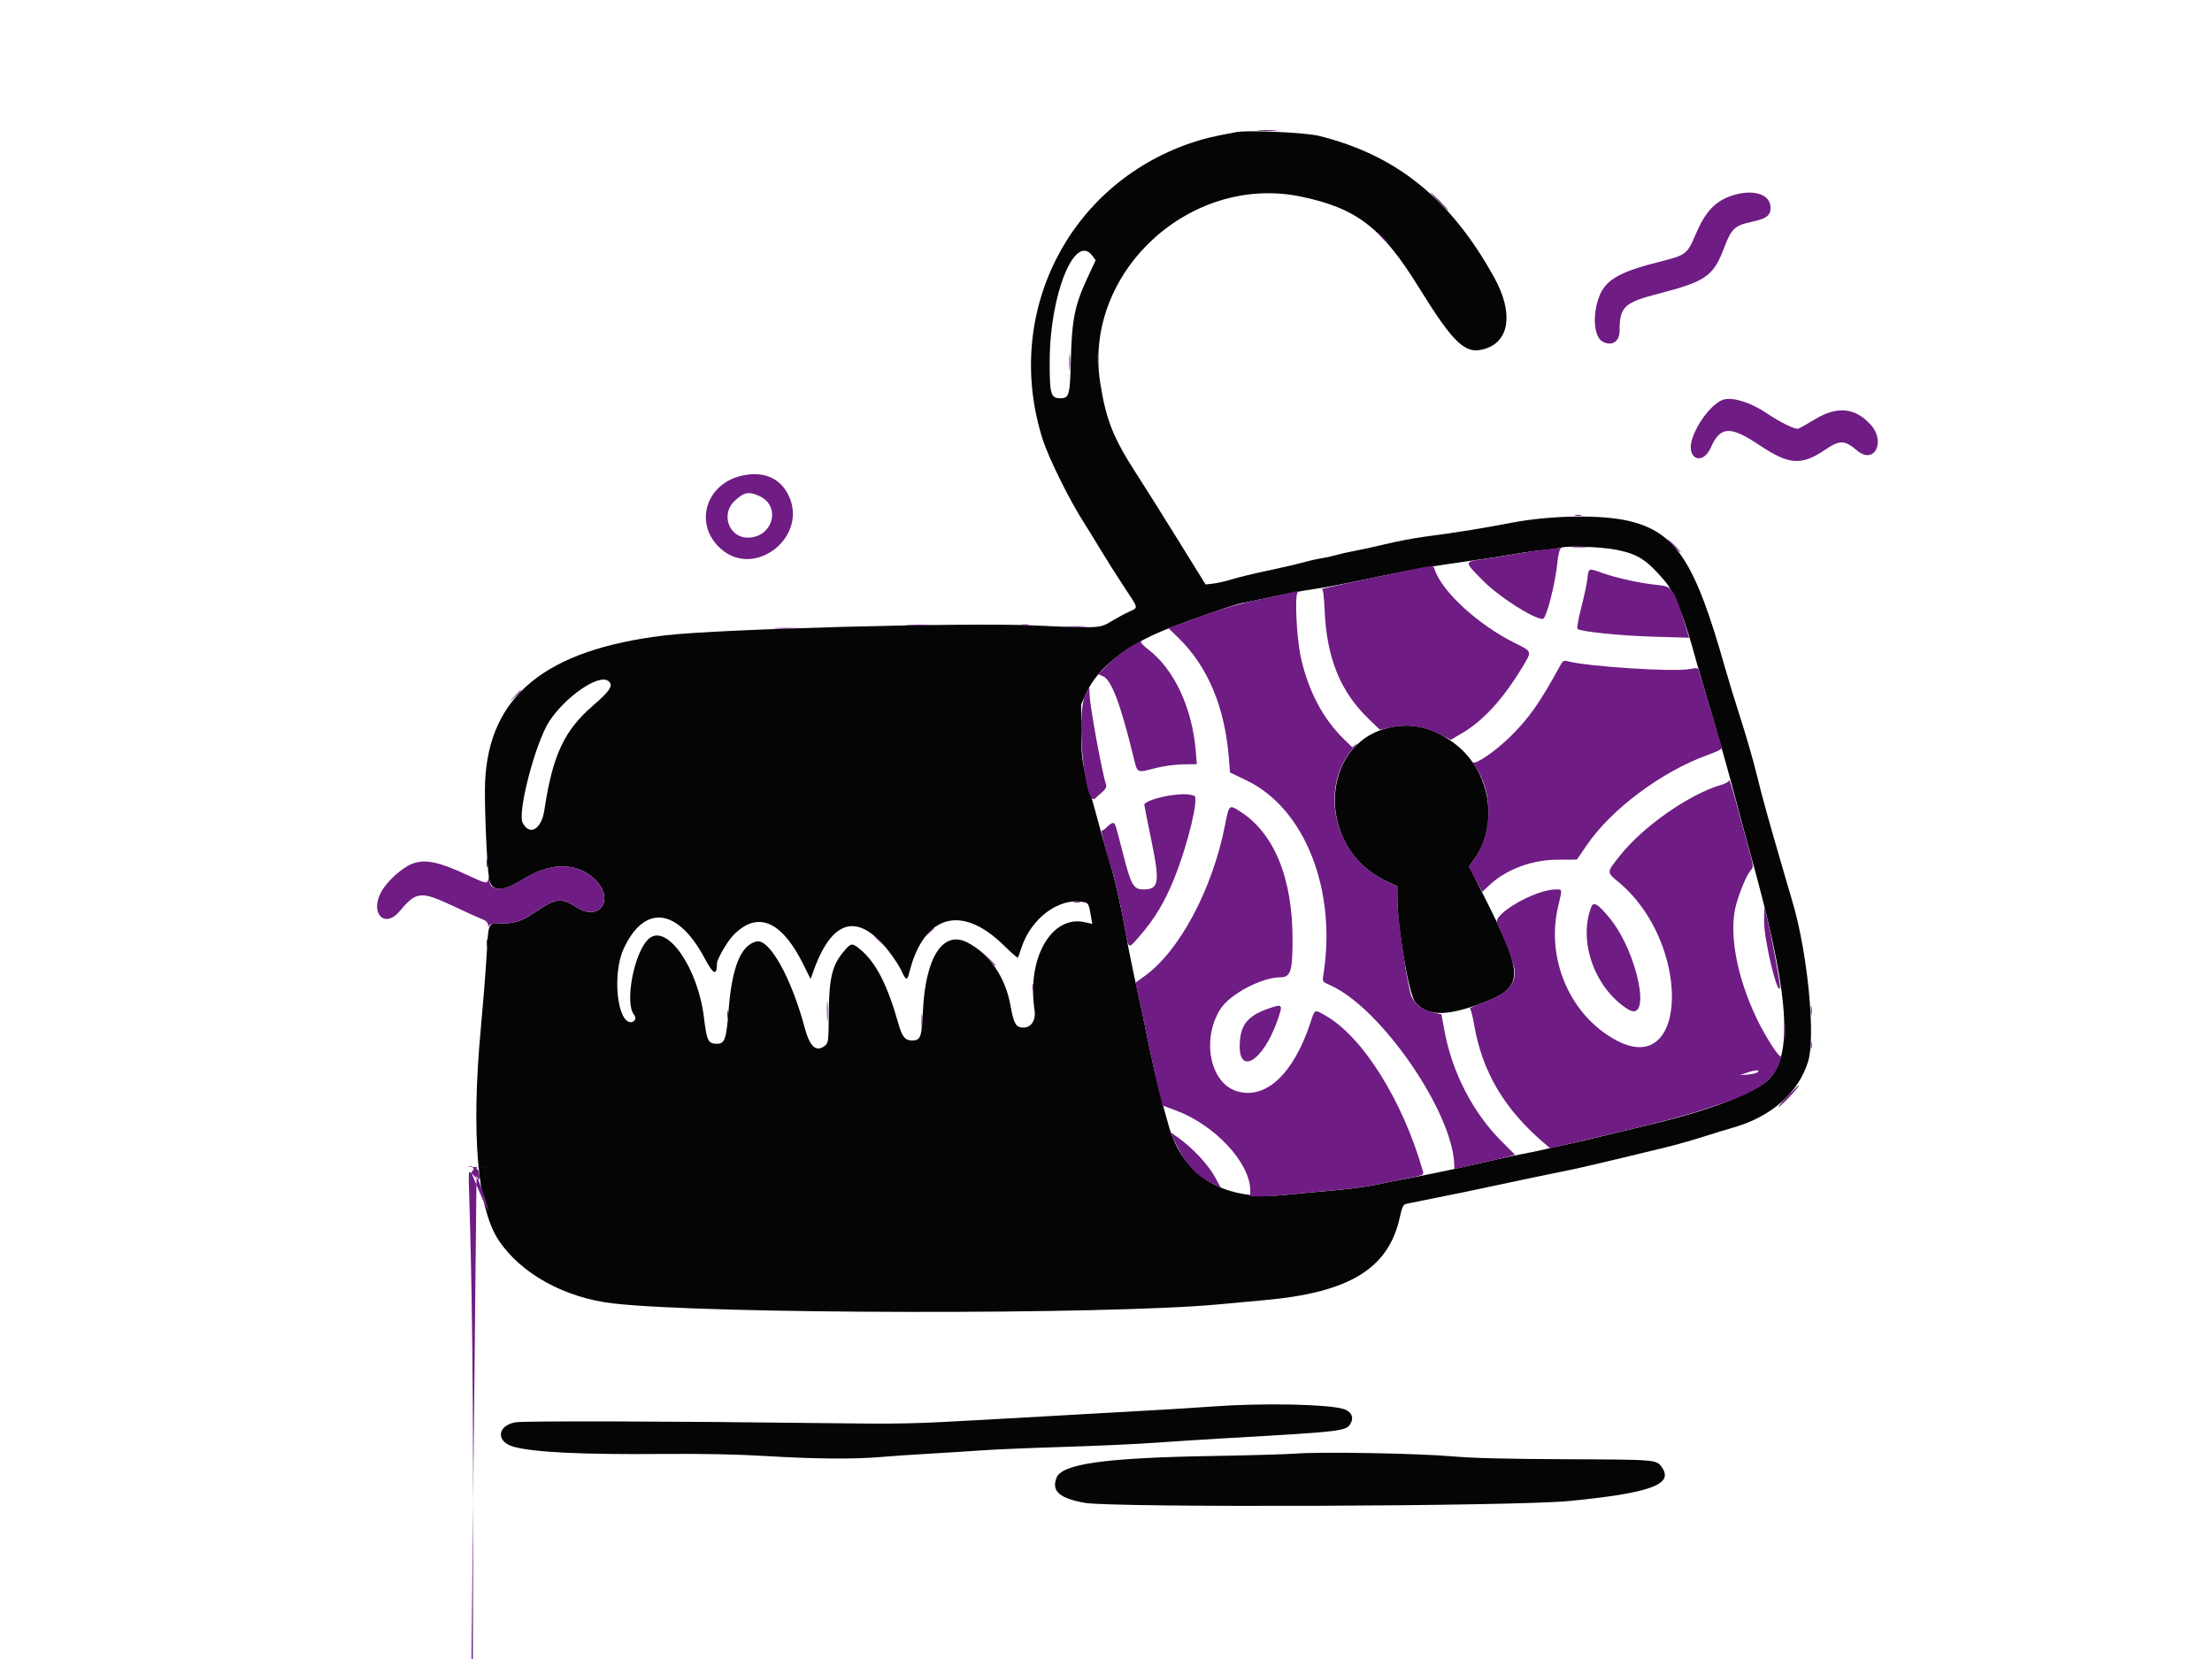
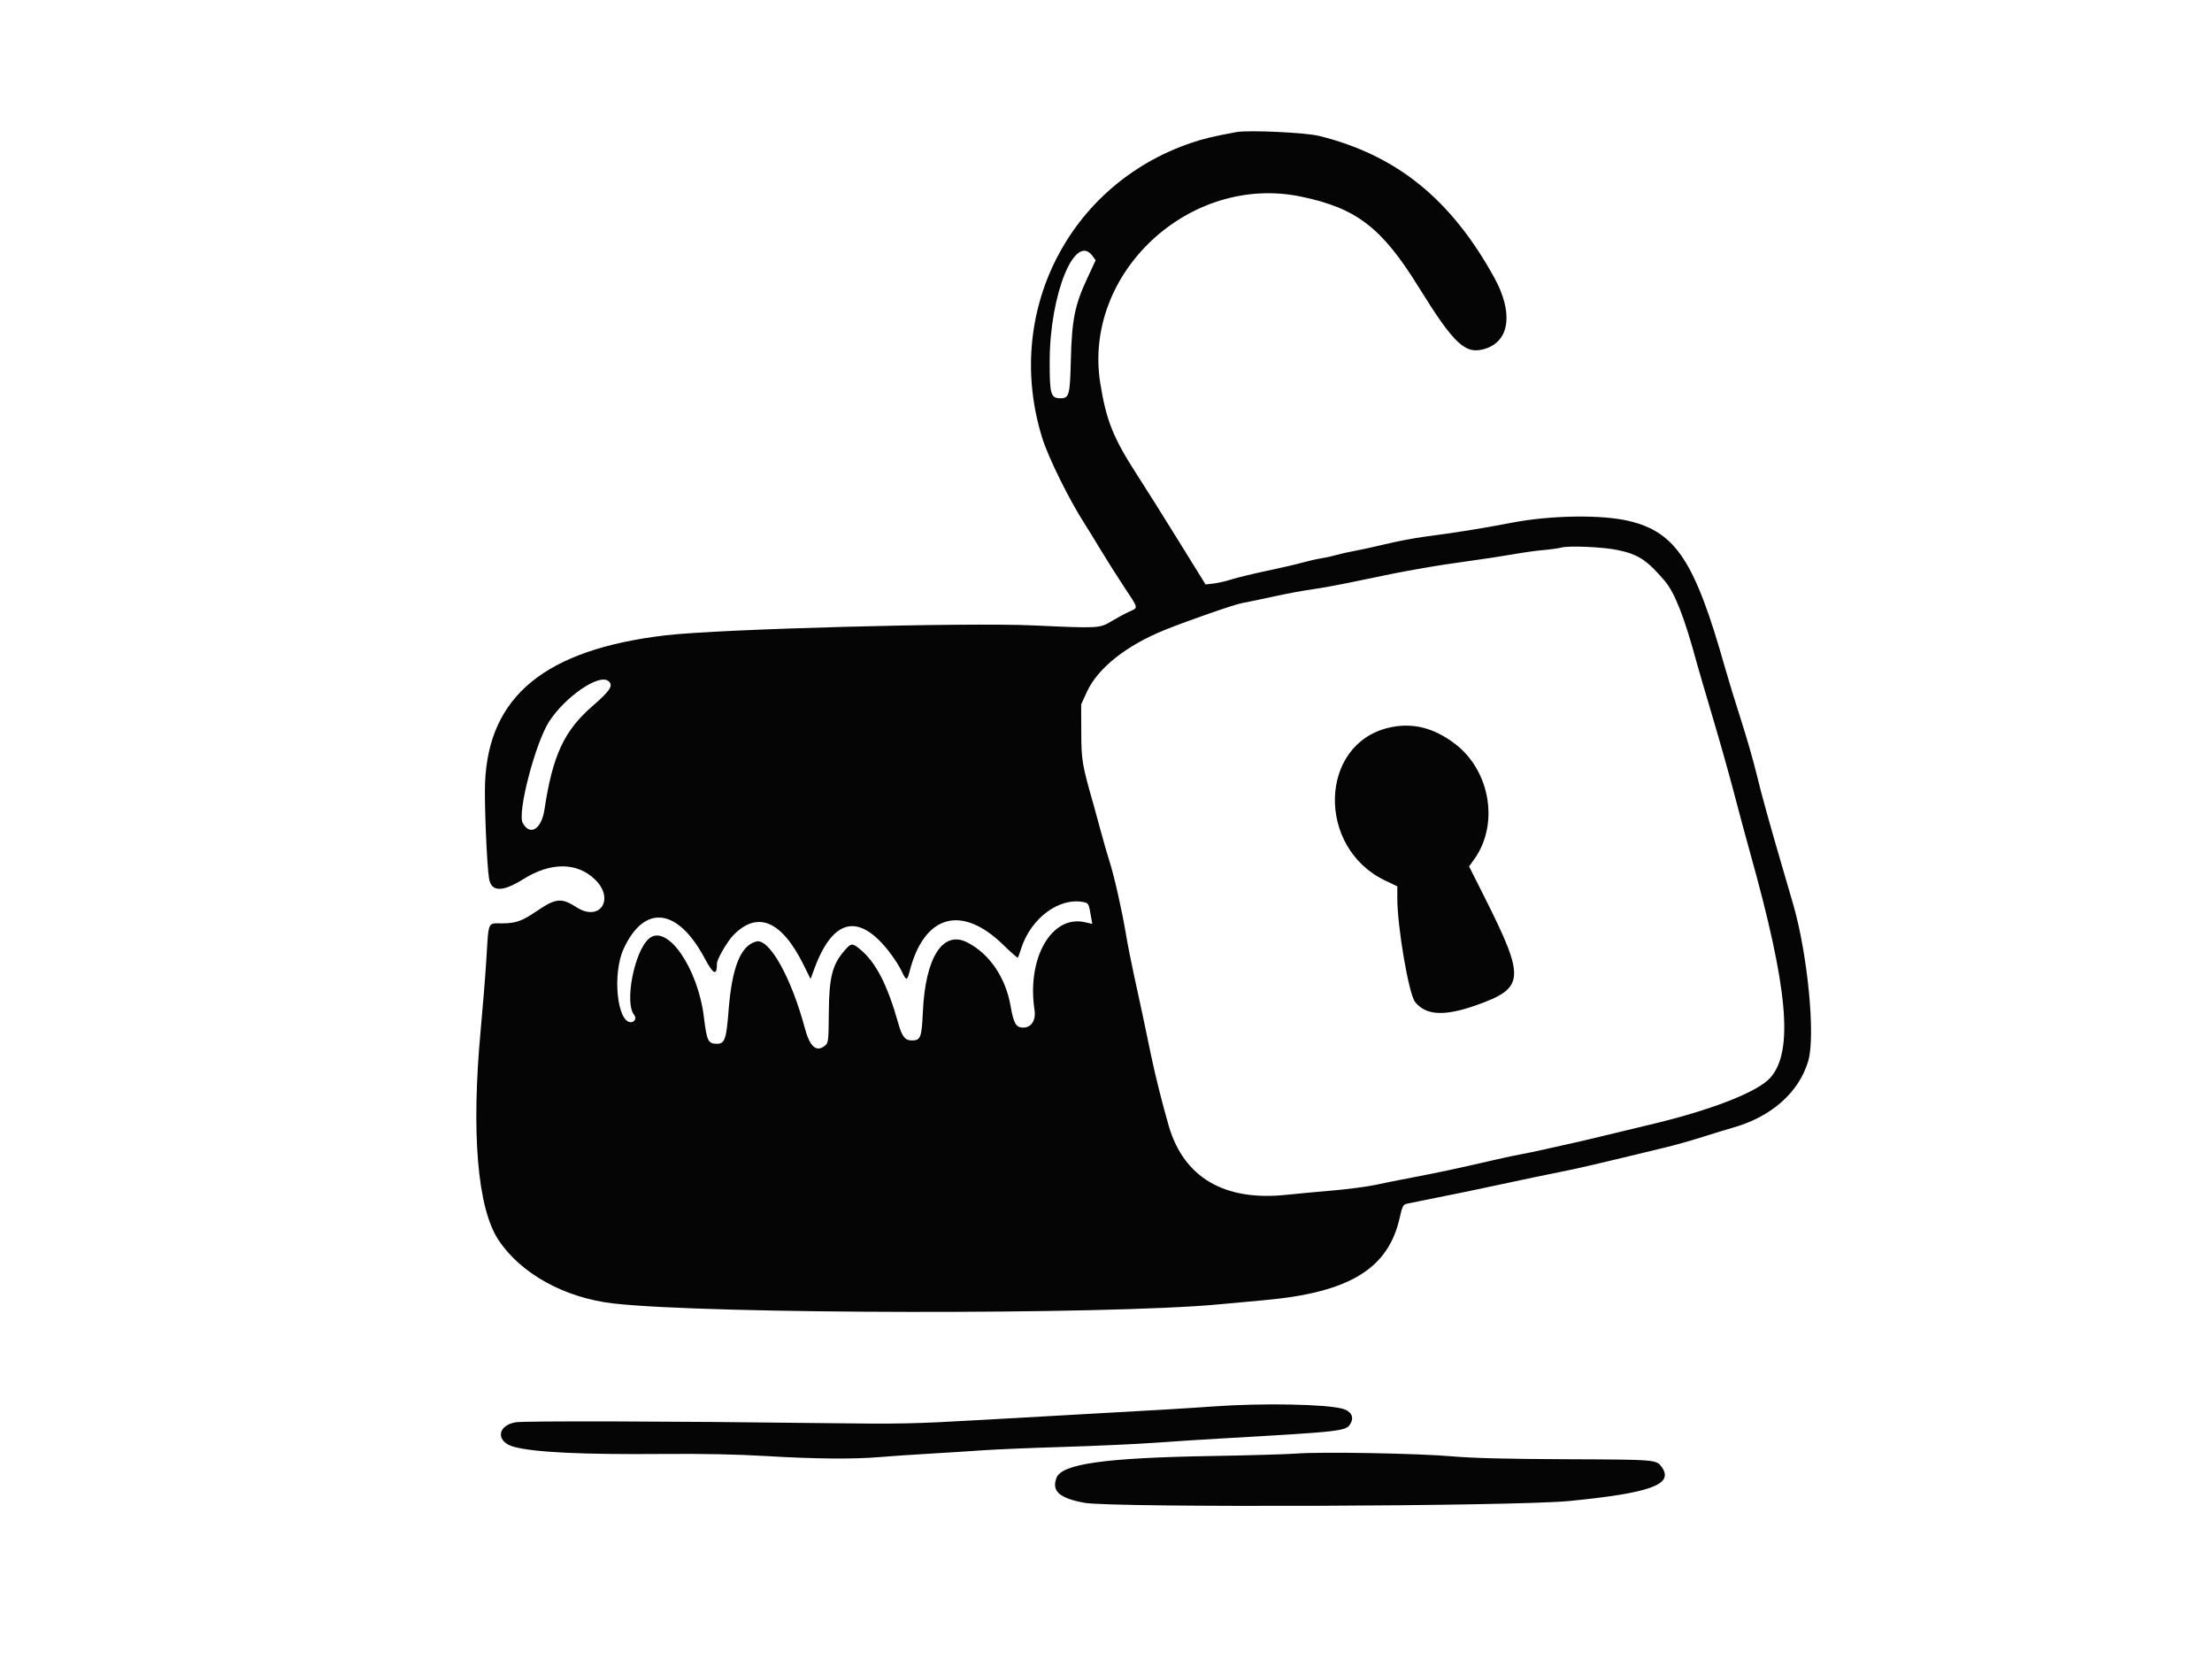
<svg xmlns="http://www.w3.org/2000/svg" version="1.1" viewBox="0 0 400 300">
  <g>
    <path d="m223.56 23.888c-4.09 0.748-5.944 1.194-8.252 1.983-22.196 7.587-33.901 30.927-26.802 53.442 1.11 3.519 4.921 11.216 7.605 15.361 0.534 0.825 1.822 2.918 2.861 4.651 1.04 1.733 2.946 4.749 4.237 6.703 2.773 4.199 2.692 3.793 0.921 4.611-0.784 0.362-2.218 1.138-3.187 1.724-2.083 1.26-2.28 1.27-13.992 0.734-12.259-0.561-56.906 0.639-66.617 1.79-21.697 2.572-31.965 10.945-32.618 26.598-0.152 3.645 0.306 14.765 0.715 17.363 0.388 2.461 2.401 2.508 6.174 0.143 4.945-3.099 9.671-3.103 12.928-0.01 3.731 3.544 0.971 7.812-3.282 5.076-2.72-1.75-3.745-1.652-7.173 0.684-2.663 1.815-3.774 2.214-6.219 2.233-2.761 0.021-2.462-0.67-2.929 6.769-0.181 2.889-0.627 8.425-0.99 12.304-1.76 18.796-0.613 32.44 3.211 38.2 4.03 6.072 11.93 10.436 20.731 11.454 16.975 1.962 89.4 2.072 109.53 0.167 1.981-0.188 5.694-0.53 8.252-0.76 15.365-1.385 22.4-5.68 24.451-14.93 0.424-1.912 0.632-2.354 1.161-2.478 0.355-0.084 1.59-0.336 2.745-0.561 4.271-0.833 11.536-2.337 16.054-3.323 2.558-0.558 6.474-1.374 8.702-1.813 3.579-0.706 6.766-1.448 19.505-4.541 1.733-0.421 4.772-1.282 6.752-1.912 1.981-0.631 4.366-1.362 5.301-1.624 6.957-1.953 11.933-6.34 13.641-12.028 1.351-4.501-0.083-19.364-2.752-28.507-0.433-1.486-1.124-3.849-1.534-5.251-2.784-9.515-4.086-14.198-5.005-18.005-0.577-2.393-1.864-6.874-2.859-9.959-0.996-3.084-2.299-7.337-2.896-9.452-5.423-19.207-8.866-24.471-17.335-26.507-4.938-1.187-14.143-1.054-21.22 0.305-5.587 1.073-9.64 1.723-15.938 2.556-1.752 0.231-4.858 0.825-6.902 1.318-2.044 0.494-4.549 1.044-5.566 1.222s-2.503 0.511-3.301 0.74-2.059 0.507-2.801 0.617c-0.743 0.11-2.228 0.447-3.301 0.749s-3.976 0.975-6.452 1.495c-2.475 0.52-5.336 1.213-6.358 1.539-1.021 0.326-2.508 0.669-3.303 0.764l-1.446 0.171-4.949-7.99c-2.722-4.395-6.062-9.71-7.423-11.811-4.314-6.661-5.582-9.813-6.669-16.573-3.206-19.933 16.167-37.951 36.304-33.765 10.039 2.087 14.6 5.596 21.264 16.359 6.481 10.469 8.502 12.32 12.136 11.12 4.385-1.447 4.987-6.609 1.504-12.901-7.839-14.162-17.614-22.062-31.607-25.547-2.48-0.617-12.816-1.097-15.004-0.697m-26.024 22.37 0.591 0.796-1.571 3.381c-2.208 4.752-2.74 7.43-2.918 14.681-0.157 6.383-0.299 6.902-1.886 6.902-1.752 0-1.952-0.692-1.94-6.709 0.022-12.089 4.567-23.299 7.724-19.051m95.002 53.209c3.722 0.783 5.273 1.802 8.501 5.586 1.816 2.128 3.578 6.642 5.788 14.827 0.268 0.99 1.552 5.379 2.854 9.752 1.303 4.374 3.053 10.586 3.89 13.804 0.838 3.218 2.128 8.012 2.868 10.653 6.888 24.574 7.925 35.99 3.706 40.783-2.309 2.624-10.928 5.964-22.167 8.593-1.567 0.367-4.71 1.124-6.983 1.682-2.273 0.559-5.041 1.212-6.152 1.453-1.11 0.241-3.436 0.762-5.169 1.159s-3.759 0.821-4.501 0.942c-0.743 0.121-3.038 0.612-5.101 1.09-6.218 1.44-10.136 2.278-14.554 3.113-2.311 0.436-5.39 1.053-6.844 1.37-1.453 0.317-5.031 0.781-7.952 1.031-2.92 0.25-6.553 0.588-8.073 0.752-11.204 1.205-18.565-3.094-21.3-12.437-1.078-3.684-2.524-9.456-3.219-12.845-0.922-4.499-1.938-9.277-3.113-14.631-0.489-2.228-1.125-5.469-1.413-7.202-0.717-4.302-2.113-10.484-2.983-13.203-0.395-1.238-1.079-3.601-1.518-5.251-0.439-1.651-1.048-3.879-1.354-4.952-2.091-7.324-2.21-8.029-2.228-13.208l-0.018-4.956 1.03-2.246c1.985-4.327 7.148-8.42 14.198-11.256 4.178-1.68 12.611-4.606 13.879-4.816 0.66-0.109 3.226-0.642 5.702-1.184 2.475-0.542 5.716-1.142 7.201-1.332 1.486-0.19 5.537-0.953 9.003-1.695 7.259-1.553 12.765-2.527 19.354-3.423 2.559-0.348 6.069-0.885 7.802-1.195 1.733-0.309 4.164-0.648 5.402-0.752s2.723-0.311 3.301-0.459c1.437-0.37 7.545-0.098 10.163 0.453m-182.58 23.656c1.04 0.76 0.455 1.714-2.762 4.503-5.196 4.502-7.265 8.949-8.75 18.801-0.534 3.542-2.629 4.81-3.93 2.38-1.006-1.88 2.318-14.573 4.814-18.38 2.926-4.463 8.899-8.568 10.628-7.304m141.08 8.492c-12.545 3.033-12.972 21.641-0.633 27.576l2.268 1.091v2.13c0 5.229 2.079 17.362 3.218 18.783 1.956 2.439 5.302 2.618 11.036 0.588 8.831-3.126 8.953-4.763 1.47-19.648l-2.743-5.457 0.975-1.372c4.472-6.289 2.845-15.936-3.504-20.783-3.915-2.989-7.844-3.935-12.087-2.908m-55.133 31.51c0.954 0.191 0.968 0.221 1.421 2.856l0.187 1.09-1.334-0.305c-6.014-1.377-10.538 6.5-9.111 15.862 0.282 1.853-0.57 3.193-2.03 3.193-1.322 0-1.739-0.713-2.305-3.946-0.901-5.137-3.823-9.414-7.829-11.458-4.404-2.246-7.574 2.701-8.023 12.516-0.215 4.706-0.41 5.214-2 5.214-1.212 0-1.762-0.683-2.416-3.001-1.997-7.077-4.082-11.13-6.933-13.48-1.44-1.187-1.628-1.167-2.884 0.301-2.151 2.512-2.721 4.783-2.776 11.06-0.047 5.338-0.072 5.552-0.72 6.077-1.519 1.23-2.712 0.194-3.601-3.127-2.46-9.198-6.437-16.319-8.785-15.729-2.833 0.711-4.416 4.658-5.025 12.529-0.397 5.135-0.689 5.97-2.084 5.97-1.61 0-1.847-0.478-2.373-4.801-1.087-8.946-6.67-16.963-9.912-14.235-2.662 2.24-4.501 11.655-2.7 13.825 0.459 0.553 0.111 1.31-0.602 1.31-2.493 0-3.361-8.778-1.31-13.251 3.746-8.169 9.8-7.449 14.69 1.746 1.558 2.93 2.192 3.187 2.192 0.888 0-0.758 1.849-3.96 2.934-5.083 4.375-4.522 8.75-2.696 12.72 5.309l1.276 2.573 0.689-1.868c3.337-9.041 7.993-10.124 13.464-3.133 0.892 1.14 1.926 2.735 2.297 3.545 0.826 1.8 1.016 1.826 1.428 0.197 2.621-10.379 9.424-12.313 17.037-4.842 1.366 1.34 2.529 2.353 2.586 2.251 0.057-0.101 0.332-0.885 0.611-1.741 1.769-5.422 6.851-9.186 11.221-8.312m23.61 91.196c-5.144 0.367-10.776 0.703-22.806 1.362-2.971 0.163-11.545 0.647-19.055 1.075-12.611 0.719-14.798 0.764-28.657 0.588-27.531-0.35-54.293-0.42-55.793-0.147-3.377 0.617-3.55 3.562-0.262 4.439 3.748 1 12.337 1.41 26.948 1.287 7.256-0.061 13.364 0.062 18.605 0.375 8.879 0.53 15.906 0.59 20.705 0.177 1.815-0.157 5.799-0.428 8.852-0.603s7.374-0.45 9.602-0.61c2.228-0.161 8.767-0.435 14.531-0.61 5.763-0.174 13.258-0.514 16.654-0.756s8.538-0.575 11.426-0.74c23.045-1.316 23.198-1.334 24.003-2.837 0.592-1.108 0.025-2.136-1.408-2.552-2.951-0.857-14.487-1.078-23.345-0.448m14.943 8.528c-1.684 0.131-8.571 0.331-15.304 0.443-19.283 0.321-27.144 1.422-28.109 3.935-0.926 2.415 0.501 3.692 5.064 4.53 4.951 0.91 77.801 0.641 87.622-0.323 14.72-1.445 18.967-2.988 16.789-6.099-0.978-1.396-0.949-1.393-17.239-1.459-10.952-0.045-16.984-0.197-20.705-0.524-6.112-0.537-23.665-0.851-28.118-0.503" fill="#050505" />
-     <path d="m227.69 23.627c0.872 0.061 2.222 0.061 3.001-1e-3 0.778-0.062 0.065-0.111-1.586-0.111-1.65 1e-3 -2.287 0.052-1.415 0.112m32.473 12.832c0.896 0.908 1.697 1.651 1.78 1.651s-0.583-0.743-1.48-1.651c-0.896-0.908-1.697-1.65-1.78-1.65-0.082 0 0.584 0.742 1.48 1.65m52.663-0.956c-2.777 1.01-4.499 2.909-6.16 6.792-1.604 3.749-1.689 3.812-6.818 5.111-7.452 1.887-9.811 3.374-10.887 6.859-1.016 3.288-0.62 6.732 0.864 7.526 1.638 0.877 3.046-0.016 3.046-1.93 0-4.366 0.809-5.146 6.982-6.739 8.619-2.225 9.987-3.177 11.921-8.301 1.317-3.491 1.915-4.051 5.02-4.712 2.619-0.557 3.384-1.131 3.384-2.536 0-2.563-3.38-3.514-7.352-2.07m-62.866 7.558c0.56 0.577 1.086 1.05 1.168 1.05 0.083 0-0.308-0.473-0.867-1.05-0.56-0.578-1.086-1.05-1.168-1.05-0.083 0 0.308 0.472 0.867 1.05m-56.611 22.505c1e-3 1.321 0.054 1.824 0.117 1.118 0.064-0.706 0.063-1.786-2e-3 -2.401-0.064-0.614-0.116-0.037-0.115 1.283m5.084-0.6c3e-3 0.825 0.061 1.127 0.13 0.671s0.067-1.131-4e-3 -1.5-0.128 4e-3 -0.126 0.829m113.41 7.252c-1.897 0.399-4.779 3.911-5.825 7.098-1.2 3.653 1.842 5.045 3.388 1.55 1.687-3.813 3.496-3.89 8.752-0.373 5.357 3.585 7.587 3.745 11.869 0.849 2.699-1.825 3.488-1.802 5.851 0.171 3.052 2.547 5.189-1.625 2.409-4.702-2.811-3.112-6.047-3.43-10.077-0.992-1.365 0.827-2.717 1.588-3.004 1.691-0.551 0.198-3.237-1.104-5.685-2.757-2.802-1.893-5.888-2.912-7.678-2.535m-177.46 13.748c-6.786 1.383-9.042 8.864-4.008 13.295 6.243 5.495 15.96-2.376 12.146-9.839-1.529-2.992-4.41-4.216-8.138-3.456m2.931 3.731c4.028 1.829 2.44 7.527-2.098 7.527-3.411 0-4.932-4.27-2.369-6.65 1.718-1.595 2.533-1.755 4.467-0.877m147.53 3.533c0.289 0.076 0.762 0.076 1.05 0 0.289-0.075 0.053-0.137-0.525-0.137-0.577 0-0.814 0.062-0.525 0.137m17.78 5.495c0.644 0.66 1.239 1.2 1.322 1.2 0.082 0-0.378-0.54-1.022-1.2-0.645-0.66-1.24-1.201-1.322-1.201-0.083 0 0.377 0.541 1.022 1.201m-18.23 0.219c0.702 0.064 1.849 0.064 2.551 0 0.701-0.063 0.127-0.114-1.276-0.114-1.402 0-1.976 0.051-1.275 0.114m-4.876 0.432c-1.32 0.146-3.886 0.523-5.702 0.837-1.815 0.315-4.476 0.737-5.912 0.938-3.142 0.441-3.144 0.426 0.332 3.909 2.911 2.918 9.089 6.867 10.744 6.868 0.641 0 2.261-6.3 2.671-10.388 0.114-1.136 0.355-2.164 0.537-2.286 0.182-0.121 0.196-0.203 0.031-0.182s-1.381 0.157-2.701 0.304m-24.606 3.705c-1.816 0.386-6.204 1.312-9.753 2.059-3.548 0.746-6.302 1.363-6.119 1.372 0.215 9e-3 0.39 1.358 0.497 3.841 0.371 8.617 2.818 14.673 7.923 19.613l2.05 1.984 2.279-0.465c2.878-0.587 5.688-0.161 8.596 1.302l1.966 0.99 2.121-1.247c3.692-2.17 7.238-6.031 10.641-11.587 1.986-3.243 2.031-3.066-1.192-4.671-6.693-3.33-13.243-9.361-14.513-13.361-0.226-0.713-0.365-0.708-4.496 0.17m32.14 1.57c-0.111 0.949-0.616 3.325-1.124 5.28-0.507 1.955-0.806 3.663-0.665 3.795 0.531 0.5 7.685 1.229 13.822 1.41l6.363 0.187-0.544-1.772c-2.207-7.199-2.411-7.504-5.192-7.769-2.921-0.279-7.418-1.252-9.872-2.137-2.631-0.95-2.558-0.976-2.788 1.006m-54.196 2.638c-0.908 0.226-3.608 0.819-6.001 1.318-2.549 0.532-6.154 1.569-8.702 2.504-2.394 0.878-4.93 1.782-5.636 2.008l-1.285 0.412 1.804 1.754c5.377 5.229 8.454 12.547 9.187 21.852l0.201 2.554 2.991 1.435c10.574 5.073 16.383 19.875 13.865 35.33-0.17 1.042-0.143 1.076 1.428 1.788 8.983 4.074 21.791 22.563 22.254 32.125l0.052 1.067 1.65-0.395c0.908-0.217 2.866-0.669 4.351-1.005 1.486-0.335 3.21-0.745 3.833-0.91l1.132-0.301-2.332-2.316c-5.268-5.232-9.055-12.544-10.462-20.202l-0.53-2.89-1.601-0.358c-1.818-0.407-3.111-1.359-3.781-2.785-0.727-1.548-2.613-14.428-2.613-17.842v-2.15l-2.268-1.091c-9.152-4.402-12.035-16.84-5.562-24 0.593-0.656 0.771-0.935 0.394-0.62l-0.684 0.572-1.518-1.48c-3.788-3.693-6.417-8.669-7.769-14.704-0.8-3.576-1.18-11.469-0.57-11.855 0.555-0.352 0.17-0.313-1.828 0.185m-68.629 5.762c1.12 0.058 2.876 0.057 3.901-1e-3 1.024-0.058 0.107-0.106-2.038-0.105-2.146 0-2.984 0.048-1.863 0.106m20.546-0.011c0.373 0.072 0.913 0.069 1.2-6e-3s-0.019-0.133-0.679-0.13-0.895 0.065-0.521 0.136m7.948 0.31c0.949 0.06 2.502 0.06 3.451 0s0.173-0.108-1.725-0.108-2.675 0.048-1.726 0.108m-52.363 0.301c1.032 0.058 2.72 0.058 3.751 0 1.032-0.059 0.188-0.107-1.875-0.107s-2.907 0.048-1.876 0.107m63.878 3.427c-1.135 0.674-2.867 2.041-3.848 3.037l-1.783 1.812 0.846 0.358c1.526 0.646 3.167 4.974 5.487 14.474 0.774 3.165 0.54 3.04 4.012 2.141 1.419-0.367 3.509-0.651 4.963-0.675l2.513-0.04-0.198-2.401c-0.642-7.786-3.917-14.779-8.59-18.343-0.803-0.613-1.391-1.226-1.307-1.363 0.229-0.37 0.146-0.33-2.095 1m77.973 3.143c-3.799 6.934-5.703 9.648-9.128 13.012-2.598 2.553-6.091 4.976-6.662 4.624-0.205-0.127-0.066 0.199 0.308 0.725 3.298 4.631 3.237 12.017-0.137 16.763l-1.003 1.411 1.219 2.267 1.22 2.267 1.333-1.248c3.132-2.934 7.942-4.663 12.746-4.58 1.644 0.028 3.029 1e-3 3.076-0.061 0.048-0.062 0.819-1.189 1.713-2.506 4.455-6.557 13.582-13.368 21.964-16.391 2.052-0.74 2.601-1.056 2.488-1.435-0.08-0.267-1.042-3.456-2.137-7.087s-2.035-6.755-2.09-6.942c-0.071-0.245-0.504-0.26-1.547-0.053-2.857 0.569-18.663-0.455-22.223-1.439-0.526-0.146-0.771-1e-3 -1.14 0.673m-85.986 5.563c-1.683 3.601-0.059 20.375 1.801 18.599 0.286-0.273 0.889-0.806 1.339-1.184 0.512-0.431 0.759-0.88 0.662-1.201-0.803-2.643-2.898-14.055-2.973-16.191-0.03-0.866-0.065-1.575-0.078-1.575-0.014-1e-3 -0.351 0.698-0.751 1.552m-103.22 0.172-1.034 1.126 1.125-1.034c1.048-0.963 1.264-1.217 1.034-1.217-0.05 0-0.556 0.507-1.125 1.125m219.69 15.089c-0.014 0.281-0.572 0.622-1.44 0.878-5.802 1.713-14.1 7.508-18.281 12.767-2.494 3.136-2.487 2.992-0.219 4.88 13.056 10.865 12.653 35.556-0.465 28.564-8.333-4.441-12.801-14.733-10.522-24.237 0.76-3.171 0.774-3.057-0.39-3.057-3.768 0-11.562 4.5-10.642 6.144 0.908 1.622 2.979 7.099 3.125 8.264 0.356 2.845-1.362 4.569-6.276 6.297-1.115 0.392-1.904 0.789-1.754 0.882s0.483 1.384 0.739 2.869c1.472 8.523 5.438 15.244 12.618 21.386l1.147 0.98 1.84-0.44c1.013-0.242 4.744-1.125 8.293-1.962 11.187-2.638 14.58-3.563 20.705-5.648 6.644-2.261 9.542-4.292 10.614-7.439 0.252-0.738 0.342-1.27 0.201-1.183-0.338 0.209-2.753-3.567-4.217-6.594-3.785-7.825-5.245-15.965-3.767-21.005 0.746-2.547 1.93-5.296 2.587-6.008 0.547-0.594 0.536-0.69-0.515-4.501-0.591-2.142-1.588-5.785-2.217-8.096-0.629-2.31-1.153-3.994-1.164-3.741m-100.62 2.734c-2.59 0.324-5.196 1.228-5.143 1.785 0.022 0.232 0.606 3.173 1.299 6.535 1.54 7.482 1.333 8.741-1.437 8.741-1.808 0-2.233-0.719-3.634-6.151-1.571-6.091-1.492-5.852-1.938-5.852-0.207 0-0.69 0.334-1.073 0.741-0.383 0.408-0.803 0.675-0.933 0.595-0.245-0.151 0.916 4.434 1.522 6.016 0.52 1.354 1.987 7.708 2.56 11.087 0.771 4.546 0.659 4.449 2.595 2.226 2.977-3.417 4.743-6.364 6.565-10.95 2.405-6.054 4.391-14.384 3.495-14.657-1.031-0.314-2.052-0.344-3.878-0.116m9.449 5.436c-2.257 11.517-8.164 22.653-14.443 27.225l-1.767 1.287 0.431 1.834c0.417 1.771 0.646 2.855 2.324 10.987 0.425 2.063 1.084 5.012 1.463 6.553l0.689 2.802 2.537 0.955c6.949 2.617 13.266 9.403 13.325 14.314l0.014 1.18 1.887 1e-3c1.038 1e-3 3.131-0.133 4.651-0.296 1.52-0.164 5.153-0.502 8.073-0.752 2.921-0.25 6.499-0.71 7.952-1.024 1.454-0.313 3.791-0.793 5.193-1.066 3.669-0.714 3.655-0.709 3.441-1.461-3.597-12.652-10.847-24.249-17.544-28.063-2.127-1.211-1.93-1.309-2.833 1.402-3.069 9.215-8.12 13.853-13.309 12.219-4.826-1.52-6.367-9.416-2.902-14.866 1.678-2.64 7.424-5.69 10.748-5.706 1.926-0.01 2.26-0.986 2.281-6.657 0.042-11.223-3.296-19.42-9.513-23.363-1.967-1.247-1.965-1.249-2.698 2.495m-133.53 6.824c0 0.743 0.058 1.047 0.13 0.675 0.071-0.371 0.071-0.979 0-1.35-0.072-0.372-0.13-0.068-0.13 0.675m-13.338 0.12c-1.906 0.681-4.76 3.273-5.785 5.254-1.983 3.836 0.741 6.548 3.394 3.379 3.053-3.646 3.792-3.71 9.879-0.855 2.265 1.063 4.556 2.1 5.093 2.305 0.654 0.25 0.987 0.583 1.01 1.011 0.021 0.382 0.084 0.458 0.158 0.189 0.095-0.349 0.645-0.454 2.44-0.468 2.445-0.019 3.556-0.418 6.219-2.233 3.428-2.336 4.453-2.434 7.173-0.684 4.253 2.736 7.013-1.532 3.282-5.076-3.257-3.093-7.983-3.089-12.928 0.01-3.566 2.235-6.015 2.29-6.12 0.139-0.034-0.708-0.061-0.734-0.171-0.165-0.177 0.919-0.333 0.887-4.009-0.821-4.938-2.295-7.366-2.795-9.635-1.985m119.56 6.989c0.288 0.075 0.761 0.075 1.05 0 0.289-0.076 0.052-0.138-0.525-0.138-0.578 0-0.814 0.062-0.525 0.138m93.522 0.909c-2.37 6.223 0.645 14.642 6.603 18.434 4.428 2.819 1.874-10.162-3.23-16.42-2.139-2.622-2.955-3.11-3.373-2.014m31.27 2.485c-0.034 3.315 2.395 13.56 2.874 12.124 0.131-0.393-1.498-9.236-2.289-12.424l-0.559-2.251-0.026 2.551m-151.14 2.175-0.881 0.975 0.975-0.881c0.536-0.485 0.975-0.924 0.975-0.975 0-0.232-0.247-0.028-1.069 0.881m-9.733 0.619c0 0.052 0.438 0.491 0.975 0.975l0.975 0.882-0.881-0.975c-0.822-0.91-1.069-1.114-1.069-0.882m-70.142 1.257c3e-3 0.66 0.064 0.895 0.136 0.521 0.072-0.373 0.069-0.913-6e-3 -1.2s-0.134 0.018-0.13 0.679m90.534 2.625c0.736 0.784 1.377 1.426 1.425 1.426 0.226 0-0.012-0.27-1.337-1.513l-1.426-1.338 1.338 1.425m8.184 5.327c0 0.577 0.062 0.814 0.138 0.525 0.075-0.289 0.075-0.762 0-1.05-0.076-0.289-0.138-0.053-0.138 0.525m-37.169 4.351c1e-3 1.65 0.051 2.287 0.112 1.415s0.06-2.222-1e-3 -3.001c-0.062-0.778-0.112-0.065-0.111 1.586m177.92-0.15c0 0.742 0.058 1.046 0.13 0.675 0.071-0.371 0.071-0.979 0-1.35-0.072-0.372-0.13-0.068-0.13 0.675m-98.112-0.343c-3.419 1.181-4.812 2.696-5.104 5.553-0.704 6.874 4.091 4.341 6.826-3.606 0.954-2.773 0.887-2.849-1.722-1.947m-97.843 1.093c3e-3 0.66 0.064 0.895 0.136 0.522 0.072-0.374 0.069-0.914-6e-3 -1.201s-0.134 0.019-0.13 0.679m35.131 1.2c1e-3 1.155 0.056 1.591 0.121 0.969 0.065-0.623 0.063-1.568-3e-3 -2.101s-0.119-0.023-0.118 1.132m156.04 1.951c0 1.403 0.052 1.976 0.115 1.275 0.064-0.701 0.064-1.849 0-2.551-0.063-0.701-0.115-0.127-0.115 1.276m4.766 2.4c0 0.578 0.062 0.814 0.138 0.525 0.075-0.288 0.075-0.761 0-1.05-0.076-0.289-0.138-0.052-0.138 0.525m-9.585 4.835c-0.184 0.184-0.988 0.383-1.786 0.443l-1.451 0.109 1.2-0.42c1.528-0.534 2.502-0.597 2.037-0.132m5.279 4.494c-1.092 1.129-1.764 1.934-1.493 1.789 0.801-0.429 4.298-4.245 3.554-3.879-0.041 0.02-0.968 0.961-2.061 2.09m-110.22 9.025c1.614 3.214 3.472 5.212 6.062 6.52l1.811 0.914-1.098-2.016c-1.188-2.181-4.06-5.253-6.571-7.028l-1.571-1.111 1.367 2.721m-126.72 2.952c0 0.742 0.059 1.046 0.13 0.67         5 0.072-0.372 0.072-0.979 0-1.351-0.071-0.371-0.13-0.067-0.13 0.676m6.508 17.179c1.243 1.325 1.513 1.563 1.513 1.338 0-0.048-0.642-0.69-1.426-1.426l-1.425-1.337 1.338 1.425m126.42 8.534c0.289 0.075 0.761 0.075 1.05 0 0.289-0.076 0.053-0.137-0.525-0.137s-0.814 0.061-0.525 0.137m-5.101 0.3c0.288 0.075 0.761 0.075 1.05 0 0.289-0.076 0.052-0.137-0.525-0.137-0.578 0-0.814 0.061-0.525 0.137m-10.353 0.31c0.536 0.067 1.414 0.067 1.95 0 0.537-0.066 0.098-0.121-0.975-0.121s-1.511 0.055-0.975 0.121m-6.752 0.298c0.454 0.069 1.197 0.069 1.651 0s0.082-0.125-0.826-0.125c-0.907 0-1.279 0.056-0.825 0.125m-61.06 0.303c0.54 0.067 1.35 0.065 1.801-3e-3 0.451-0.069 9e-3 -0.123-0.981-0.122-0.99 2e-3 -1.359 0.058-0.82 0.125m41.574 7e-3c2.775 0.049 7.231 0.049 9.903 0 2.671-0.05 0.401-0.091-5.045-0.09-5.447 0-7.633 0.04-4.858 0.09m-28.512 0.299c1.287 0.056 3.312 0.056 4.501-1e-3s0.136-0.103-2.339-0.103c-2.476 1e-3 -3.449 0.047-2.162 0.104m74.405 16.487c0.289 0.076 0.761 0.076 1.05 0 0.289-0.075 0.053-0.137-0.525-0.137s-0.814 0.062-0.525 0.137m12.003 0.012c0.619 0.065 1.631 0.065 2.25 0s0.113-0.118-1.125-0.118-1.744 0.053-1.125 0.118m-28.057 0.893c0.371 0.072 0.979 0.072 1.35 0 0.371-0.071 0.068-0.13-0.675-0.13s-1.047 0.059-0.675 0.13m-4.351 0.296c0.289 0.075 0.761 0.075 1.05 0 0.289-0.076 0.053-0.138-0.525-0.138s-0.814 0.062-0.525 0.138m-17.105 0.908c0.454 0.069 1.197 0.069 1.651 0s0.082-0.125-0.825-0.125c-0.908 0-1.279 0.056-0.826 0.125m-5.101 0.3c0.454 0.069 1.197 0.069 1.651 0 0.453-0.069 0.082-0.125-0.826-0.125-0.907 0-1.279 0.056-0.825 0.125m-83.261 0.307c0.872 0.061 2.223 0.06 3.001-2e-3 0.779-0.061 0.065-0.111-1.585-0.11-1.651 1e-3 -2.288 0.051-1.416 0.112m10.643 0.285c0.289 0.076 0.761 0.076 1.05 0 0.289-0.075 0.053-0.137-0.525-0.137-0.577 0-0.814 0.062-0.525 0.137m15.004 8e-3c0.454 0.069 1.196 0.069 1.65 0s0.083-0.125-0.825-0.125-1.279 0.056-0.825 0.125m11.253-3e-3c0.371 0.072 0.979 0.072 1.35 0s0.067-0.13-0.675-0.13c-0.743 0-1.047 0.058-0.675 0.13m7.351 0.31c0.949 0.06 2.502 0.06 3.451 0s0.173-0.108-1.725-0.108-2.675 0.048-1.726 0.108m14.104 0c0.949 0.06 2.502 0.06 3.451 0s0.172-0.108-1.726-0.108-2.674 0.048-1.725 0.108m10.056-9e-3c0.373 0.071 0.913 0.069 1.2-7e-3 0.287-0.075-0.018-0.133-0.678-0.13-0.661 3e-3 -0.895 0.065-0.522 0.137m-75.547 2.02c0 0.403 0.11 0.801 0.245 0.885 0.136 0.083 0.188-0.247 0.116-0.733-0.157-1.072-0.361-1.158-0.361-0.152m137.96 0.38c0.373 0.072 0.913 0.069 1.2-6e-3s-0.019-0.134-0.679-0.13c-0.66 3e-3 -0.895 0.064-0.521 0.136m-4.651 0.303c0.456 0.069 1.131 0.067 1.5-4e-3s-4e-3 -0.127-0.829-0.125-1.127 0.06-0.671 0.129m-14.408 0.892c0.289 0.076 0.762 0.076 1.051 0 0.288-0.075 0.052-0.137-0.526-0.137-0.577 0-0.814 0.062-0.525 0.137m-4.497 0.309c0.456 0.069 1.132 0.067 1.501-5e-3 0.369-0.071-4e-3 -0.127-0.83-0.125-0.825 2e-3 -1.127 0.061-0.671 0.13m-6.605 0.291c0.288 0.076 0.761 0.076 1.05 0 0.289-0.075 0.052-0.137-0.525-0.137-0.578 0-0.814 0.062-0.525 0.137m-10.053 0.305c0.371 0.072 0.979 0.072 1.35 0 0.372-0.071 0.068-0.13-0.675-0.13-0.742 0-1.046 0.059-0.675 0.13m-8.099 0.301c0.374 0.071 0.914 0.069 1.201-6e-3s-0.019-0.134-0.679-0.131-0.895 0.065-0.522 0.137m-3.9 0.3c0.373 0.072 0.913 0.069 1.2-6e-3s-0.019-0.134-0.679-0.131c-0.66 4e-3 -0.895 0.065-0.521 0.137m74.265 0.306c0.618 0.065 1.631 0.065 2.25 0s0.113-0.117-1.125-0.117-1.744 0.052-1.125 0.117m-129.48 0.293c0.372 0.072 0.979 0.072 1.351 0 0.371-0.071 0.067-0.13-0.676-0.13-0.742 0-1.046 0.059-0.675 0.13m110.13 1e-3c0.374 0.072 0.914 0.069 1.201-6e-3 0.286-0.075-0.019-0.134-0.679-0.131-0.66 4e-3 -0.895 0.065-0.522 0.137m-93.923 0.3c0.373 0.072 0.913 0.069 1.2-6e-3s-0.018-0.134-0.679-0.131c-0.66 4e-3 -0.895 0.065-0.521 0.137m24.452-5e-3c0.289 0.075 0.762 0.075 1.051 0 0.288-0.076 0.052-0.138-0.525-0.138-0.578 0-0.814 0.062-0.526 0.138m48.928 0.017c1.618 0.054 4.184 0.054 5.702-1e-3 1.518-0.054 0.194-0.098-2.942-0.098-3.135 0-4.378 0.045-2.76 0.099m52.198-0.017c0.288 0.075 0.761 0.075 1.05 0 0.289-0.076 0.052-0.138-0.525-0.138-0.578 0-0.814 0.062-0.525 0.138m-120.93 0.308c0.454 0.069 1.197 0.069 1.651 0s0.082-0.125-0.825-0.125c-0.908 0-1.279 0.056-0.826 0.125m15.904-8e-3c0.289 0.075 0.762 0.075 1.051 0 0.288-0.076 0.052-0.138-0.525-0.138-0.578 0-0.814 0.062-0.526 0.138m46.212 0c0.289 0.075 0.761 0.075 1.05 0 0.289-0.076 0.053-0.138-0.525-0.138s-0.814 0.062-0.525 0.138m62.566 5e-3c0.371 0.071 0.979 0.071 1.35 0 0.371-0.072 0.067-0.13-0.675-0.13-0.743 0-1.047 0.058-0.675 0.13m13.803 0.305c0.536 0.067 1.414 0.067 1.951 0 0.536-0.067 0.097-0.121-0.976-0.121-1.072 0-1.511 0.054-0.975 0.121m7.505-5e-3c0.374 0.072 0.914 0.069 1.201-6e-3s-0.019-0.134-0.679-0.13c-0.66 3e-3 -0.895 0.064-0.522 0.136m-7.355 7.797c0.289 0.075 0.762 0.075 1.05 0 0.289-0.076 0.053-0.137-0.525-0.137-0.577 0-0.814 0.061-0.525 0.137m-5.551 0.305c0.371 0.071 0.979 0.071 1.35 0 0.371-0.072 0.068-0.13-0.675-0.13s-1.047 0.058-0.675 0.13m-74.115 0.3c0.373 0.072 0.913 0.069 1.2-6e-3s-0.019-0.134-0.679-0.13c-0.66 3e-3 -0.895 0.064-0.521 0.136m10.349 0.011c1.444 0.055 3.807 0.055 5.251 0s0.263-0.1-2.626-0.1c-2.888 0-4.069 0.045-2.625 0.1m12.158-5e-3c0.54 0.066 1.35 0.065 1.801-4e-3 0.451-0.068 9e-3 -0.123-0.981-0.121s-1.359 0.058-0.82 0.125m18.449-0.011c0.289 0.075 0.762 0.075 1.051 0 0.288-0.076 0.052-0.137-0.525-0.137-0.578 0-0.814 0.061-0.526 0.137m15.321 0.017c1.783 0.053 4.618 0.053 6.301 0 1.683-0.054 0.224-0.097-3.242-0.097s-4.843 0.044-3.059 0.097" fill="#6F1C84" />
-     <path d="m0 150.04v150.04h200 200v-150.04-150.04h-200-200v150.04m233.7-126.32c13.143 1.402 24.39 8.217 32.202 19.512 7.392 10.688 8.515 15.801 4.196 19.112-3.784 2.9-6.697 0.856-12.779-8.964-6.807-10.992-10.117-14.09-17.704-16.568-25.651-8.38-48.528 16-38.388 40.91 1.185 2.912 1.795 4.03 4.179 7.652 1.194 1.816 4.503 7.06 7.353 11.653 2.85 4.594 5.374 8.426 5.609 8.516s2.276-0.322 4.535-0.916c2.26-0.594 5.459-1.359 7.11-1.701 1.65-0.342 3.945-0.882 5.101-1.201 1.155-0.32 3.181-0.8 4.501-1.068 5.494-1.116 7.669-1.589 10.764-2.342 1.794-0.436 5.71-1.134 8.702-1.55 5.474-0.761 10.553-1.601 14.442-2.386 3.685-0.744 11.996-1.3 15.454-1.035 13.212 1.015 16.658 5.028 22.805 26.564 0.81 2.838 2.272 7.639 3.249 10.669 0.977 3.031 2.085 6.793 2.462 8.361s1.892 7.104 3.367 12.303 3.063 10.803 3.53 12.453 1.002 3.811 1.189 4.801c4.677 24.706 2.175 31.052-14.265 36.182-7.387 2.304-25.114 6.726-31.639 7.891-1.403 0.25-3.834 0.742-5.401 1.091-4.408 0.983-13.928 2.963-17.207 3.579-3.49 0.655-3.296 0.492-3.91 3.275-1.972 8.948-9.736 13.565-24.795 14.743-2.228 0.174-5.104 0.443-6.39 0.598-1.287 0.155-6.283 0.426-11.103 0.602s-11.667 0.45-15.215 0.609c-21.053 0.943-70.032 0.249-84.021-1.191-14.686-1.512-23.463-9.477-25.202-22.87-0.628-4.835-0.16-23.721 0.742-29.955 0.083-0.578 0.285-3.346 0.448-6.152 0.163-2.805 0.381-6.26 0.486-7.676l0.19-2.575-1.01-0.387c-0.556-0.213-2.863-1.256-5.128-2.319-6.087-2.855-6.826-2.791-9.879 0.855-2.87 3.429-5.471 0.205-3.1-3.842 3.265-5.572 7.486-6.357 15.114-2.812 4.232 1.967 4.012 2.032 3.811-1.124-1.026-16.161-0.806-19.492 1.708-25.881 3.44-8.744 14.66-14.611 31.572-16.513 9.543-1.073 53.037-2.063 68.868-1.567l8.552 0.267 3.376-1.773c2.35-1.234 3.307-1.887 3.15-2.147-0.123-0.206-0.988-1.511-1.92-2.899-12.569-18.719-16.62-28.035-16.974-39.032-0.741-23.027 15.19-40.911 39.074-43.862 1.904-0.235 5.394-0.189 8.189 0.11m84.991 11.545c2.879 1.489 1.883 4.044-1.89 4.847-3.105 0.661-3.703 1.221-5.02 4.712-1.934 5.124-3.302 6.076-11.921 8.301-6.173 1.593-6.982 2.373-6.982 6.739 0 1.914-1.408 2.807-3.046 1.93-1.484-0.794-1.88-4.238-0.864-7.526 1.076-3.485 3.435-4.972 10.887-6.859 5.129-1.299 5.214-1.362 6.818-5.111 2.51-5.868 8.027-9.097 12.018-7.033m-123.78 10.693c-4.51 3.548-7.283 26.063-3.209 26.063 1.554 0 1.686-0.471 1.73-6.199 0.054-6.965 0.746-10.602 2.855-15.015 1.542-3.226 1.695-3.882 1.087-4.655-0.652-0.83-1.563-0.901-2.463-0.194m121.54 27.109c0.919 0.407 2.304 1.167 3.076 1.689 2.448 1.653 5.134 2.955 5.685 2.757 0.287-0.103 1.639-0.864 3.004-1.691 4.03-2.438 7.266-2.12 10.077 0.992 2.78 3.077 0.643 7.249-2.409 4.702-2.363-1.973-3.152-1.996-5.851-0.171-4.282 2.896-6.512 2.736-11.869-0.849-5.256-3.517-7.065-3.44-8.752 0.373-1.546 3.495-4.588 2.103-3.388-1.55 1.999-6.09 5.732-8.328 10.427-6.252m-177.08 13.268c4.044 2.036 5.252 7.586 2.454 11.274-6.28 8.279-18.552 0.039-12.642-8.489 2.034-2.935 7.127-4.327 10.188-2.785m-5.09 3.14c-4.017 2.216-3.347 7.752 0.938 7.752 4.538 0 6.126-5.698 2.098-7.527-1.411-0.641-2.18-0.698-3.036-0.225m147.91 9.782c-0.182 0.122-0.423 1.15-0.537 2.286-0.41 4.088-2.03 10.388-2.671 10.388-2.328-2e-3 -11.032-6.303-13.188-9.548-0.458-0.688-0.492-0.692-3.403-0.367-3.464 0.386-3.306 0.294-2.655 1.56 2.5 4.864 7.58 9.411 14.187 12.699 3.223 1.605 3.178 1.428 1.192 4.671-3.881 6.336-6.908 9.453-12.083 12.445-0.462 0.267-0.264 0.572 1.626 2.496l2.153 2.192 1.991-1.296c4.879-3.177 8.584-7.753 13.409-16.559 0.369-0.674 0.614-0.819 1.14-0.673 3.461 0.957 19.298 2.003 22.125 1.461 1.543-0.295 1.528-0.198 0.556-3.558l-0.615-2.129-6.347-0.187c-6.122-0.18-13.275-0.91-13.805-1.409-0.141-0.132 0.158-1.84 0.665-3.795 0.508-1.955 1.013-4.331 1.124-5.28 0.23-1.982 0.157-1.956 2.788-1.006 2.383 0.859 6.887 1.843 9.761 2.132l2.078 0.209-1.289-1.539c-2.604-3.111-5.035-4.498-8.927-5.092-2.423-0.371-8.767-0.439-9.275-0.101m-45.731 7.473c-0.412 0.065-1.075 0.189-1.471 0.276l-0.721 0.158 0.193 4.559c0.406 9.577 3.182 16.696 8.552 21.931l1.506 1.468 1.147-0.909c0.631-0.499 1.721-1.207 2.422-1.573 1.562-0.814 1.641-0.503-0.699-2.75-5.008-4.809-7.48-10.961-7.849-19.534l-0.165-3.826-1.083 0.04c-0.595 0.023-1.419 0.095-1.832 0.16m-27.713 8.04c-2.803 1.368-2.807 1.377-1.119 2.664 4.687 3.574 7.96 10.558 8.603 18.353l0.198 2.401-2.513 0.04c-1.454 0.024-3.544 0.308-4.963 0.675-3.472 0.899-3.238 1.024-4.012-2.141-1.335-5.466-3.263-11.68-4.031-12.99-1.965-3.354-4.41-1.117-3.762 3.443 0.407 2.858 1.704 9.774 2.372 12.643 0.667 2.862 0.66 2.9-0.724 3.845-1.228 0.838-1.219 0.761-0.436 3.643 0.909 3.346 0.796 3.197 1.741 2.292 0.458-0.439 0.985-0.798 1.172-0.798 0.402 0 0.336-0.201 1.898 5.852 1.401 5.432 1.826 6.151 3.634 6.151 2.77 0 2.977-1.259 1.437-8.741-0.693-3.362-1.277-6.303-1.299-6.535-0.087-0.915 6.158-2.293 8.337-1.839 1.079 0.224 1.115 0.821 0.291 4.812-1.725 8.364-5.215 15.894-9.758 21.054l-1.76 1.999 1.298 6.03 0.903-0.513c6.038-3.429 12.965-16.073 15.281-27.892 0.733-3.744 0.731-3.742 2.698-2.495 6.217 3.943 9.555 12.14 9.513 23.363-0.021 5.671-0.355 6.647-2.281 6.657-3.324 0.016-9.07 3.066-10.748 5.706-3.465 5.45-1.924 13.346 2.902 14.866 5.189 1.634 10.24-3.004 13.309-12.219 0.903-2.711 0.706-2.613 2.833-1.402 6.706 3.819 13.919 15.362 17.552 28.087 0.106 0.371 0.285 0.669 0.398 0.661 0.112-8e-3 1.352-0.261 2.755-0.561l2.551-0.546-0.061-1.015c-0.579-9.702-13.272-28.003-22.245-32.073-1.571-0.712-1.598-0.746-1.428-1.788 2.518-15.455-3.291-30.257-13.865-35.33l-2.991-1.435-0.201-2.554c-0.727-9.229-3.803-16.598-9.075-21.746-1.987-1.94-1.769-1.909-4.404-0.624m-102.86 9.594c-5.575 3.264-8.425 7.833-10.308 16.524-1.33 6.142-1.351 8.2-0.091 8.744 1.597 0.69 2.404-0.322 2.935-3.68 1.625-10.291 3.554-14.124 9.675-19.23 2.276-1.898 2.692-2.602 1.966-3.328-0.658-0.658-1.88-0.374-4.177 0.97m202.55 12.29c-8.462 3.235-17.162 9.795-21.544 16.244-0.894 1.317-1.665 2.444-1.713 2.506-0.047 0.062-1.432 0.089-3.076 0.061-4.714-0.081-9.252 1.512-12.632 4.434l-1.342 1.16 1.167 2.518c0.641 1.385 1.205 2.568 1.253 2.629s0.843-0.563 1.768-1.387c2.719-2.424 6.257-3.976 9.062-3.976 1.164 0 1.15-0.114 0.39 3.057-2.279 9.504 2.189 19.796 10.522 24.237 13.118 6.992 13.521-17.699 0.465-28.564-2.268-1.888-2.275-1.744 0.219-4.88 4.181-5.259 12.479-11.054 18.281-12.767 1.636-0.483 1.631-0.459 0.813-3.701-0.327-1.3-0.595-2.414-0.595-2.476 0-0.217-0.473-0.076-3.038 0.905m8.081 20.796c-5.16 5.802-3.4 20.306 3.828 31.545 1.931 3.002 2.09 2.732 2.049-3.487l-0.033-5.01-1.236-3.555c-1.57-4.513-2.149-7.326-2.152-10.461-2e-3 -2.246-0.819-6.471-1.716-8.882-0.247-0.663-0.278-0.669-0.74-0.15m-125.52 6.519c-3.072 1.414-5.094 4.173-6.919 9.439-0.092 0.268-0.504-0.061-1.173-0.937-7.009-9.18-15.572-7.51-18.457 3.601-0.307 1.184-0.908 1.771-0.908 0.888 0-1.977-5.869-8.614-8.163-9.232-3.056-0.822-6.207 2.069-7.885 7.236-0.765 2.356-0.822 2.346-2.234-0.385-3.641-7.042-6.567-8.99-10.508-6.993-2.071 1.05-5.119 5.247-5.119 7.05 0 2.053-0.662 1.894-1.859-0.447-4.311-8.431-8.769-10.494-12.863-5.953-3.832 4.251-4.513 16.054-0.955 16.559 0.798 0.114 1.284-0.769 0.642-1.165-0.789-0.488-0.561-8.134 0.309-10.334 1.379-3.487 4.041-5.226 5.952-3.887 2.431 1.702 5.734 9.115 6.546 14.69 0.526 3.61 0.979 4.651 2.028 4.651 1.524 0 1.783-0.556 2.04-4.383 0.63-9.404 2.574-14.221 5.739-14.221 2.059 0 5.102 5.289 7.577 13.17 1.606 5.112 1.931 5.844 2.658 5.984 1.732 0.333 2.724-0.905 2.275-2.838-1-4.313 0.405-11.465 2.894-14.728 1.099-1.441 1.864-1.304 3.799 0.678 2.529 2.59 4.129 5.919 6.229 12.966 1.128 3.782 3.899 3.893 3.899 0.155 0-9.832 3.244-16.909 7.206-15.722 4.286 1.284 8.153 6.432 9.141 12.167 0.503 2.918 1.014 3.771 2.257 3.771 1.559 0 1.877-0.794 1.645-4.103-0.649-9.255 2.996-15.539 8.705-15.006l1.853 0.173-0.232-1.41c-0.128-0.775-0.24-1.578-0.25-1.784-0.033-0.69-4.143-0.445-5.869 0.35m100.12 2.105c3.102 3.804 5.355 9.817 5.355 14.294 0 2.965-0.314 3.279-2.125 2.126-4.997-3.18-8.079-9.665-7.26-15.275 0.676-4.63 1.091-4.748 4.03-1.145m-59.461 16.178c0 2.965-4.29 9.799-6.15 9.799-1.392 0-1.796-4.293-0.619-6.569 0.952-1.841 6.769-4.617 6.769-3.23m31.283 0.748c-2.501 0.538-2.393 0.235-1.548 4.314 1.598 7.713 6.202 15.95 11.332 20.275l1.485 1.252 2.797-0.61c3.381-0.738 3.349-0.712 2.054-1.71-6.642-5.12-11.589-13.912-12.743-22.647-0.214-1.62-0.075-1.584-3.377-0.874m52.888 11.017-1.2 0.42 1.451-0.109c0.798-0.06 1.602-0.259 1.786-0.443 0.465-0.465-0.509-0.402-2.037 0.132m-105.34 6.645c0.162 0.422 0.741 2.254 1.238 3.917 0.061 0.205 0.757 0.81 1.547 1.344 2.269 1.533 5.241 4.708 6.388 6.824l1.052 1.942 2.249 0.662c3.268 0.962 3.415 0.942 3.198-0.419-0.362-2.272-2.835-6.633-4.978-8.776-3.26-3.259-11.452-7.468-10.694-5.494m30.133 53.643c3.217 0.489 4.022 0.986 3.884 2.397-0.206 2.103-3.095 2.545-22.596 3.461-3.3 0.155-8.364 0.481-11.252 0.726-2.889 0.244-10.113 0.589-16.054 0.767-5.942 0.178-12.626 0.452-14.854 0.61s-5.807 0.368-7.952 0.467c-2.146 0.099-6.197 0.372-9.002 0.606-6.103 0.51-18.936 0.55-24.156 0.075-2.063-0.188-10.233-0.366-18.155-0.396-24.862-0.095-30.157-0.739-30.157-3.667 0-2.473 3.183-2.939 16.752-2.453 6.69 0.24 12.15 0.264 17.189 0.075 4.061-0.152 8.72-0.169 10.352-0.037 5.173 0.418 29.199 0.451 36.427 0.05 3.713-0.206 9.317-0.52 12.453-0.698s8.334-0.455 11.553-0.616c7.011-0.351 14.28-0.783 22.205-1.32 8.254-0.559 19.845-0.583 23.363-0.047m23.599 9.009c4.038 0.331 9.772 0.471 19.655 0.481 16.433 0.016 17.104 0.121 17.104 2.675 0 4.796-12.84 5.904-69.167 5.967-35.726 0.04-38.141-0.101-40.41-2.37-2.175-2.175-0.376-4.099 5.001-5.35 4.685-1.091 7.41-1.268 23.496-1.526 8.632-0.139 15.788-0.352 15.904-0.474 0.347-0.367 22.285 0.094 28.417 0.597" fill="transparent" />
  </g>
</svg>